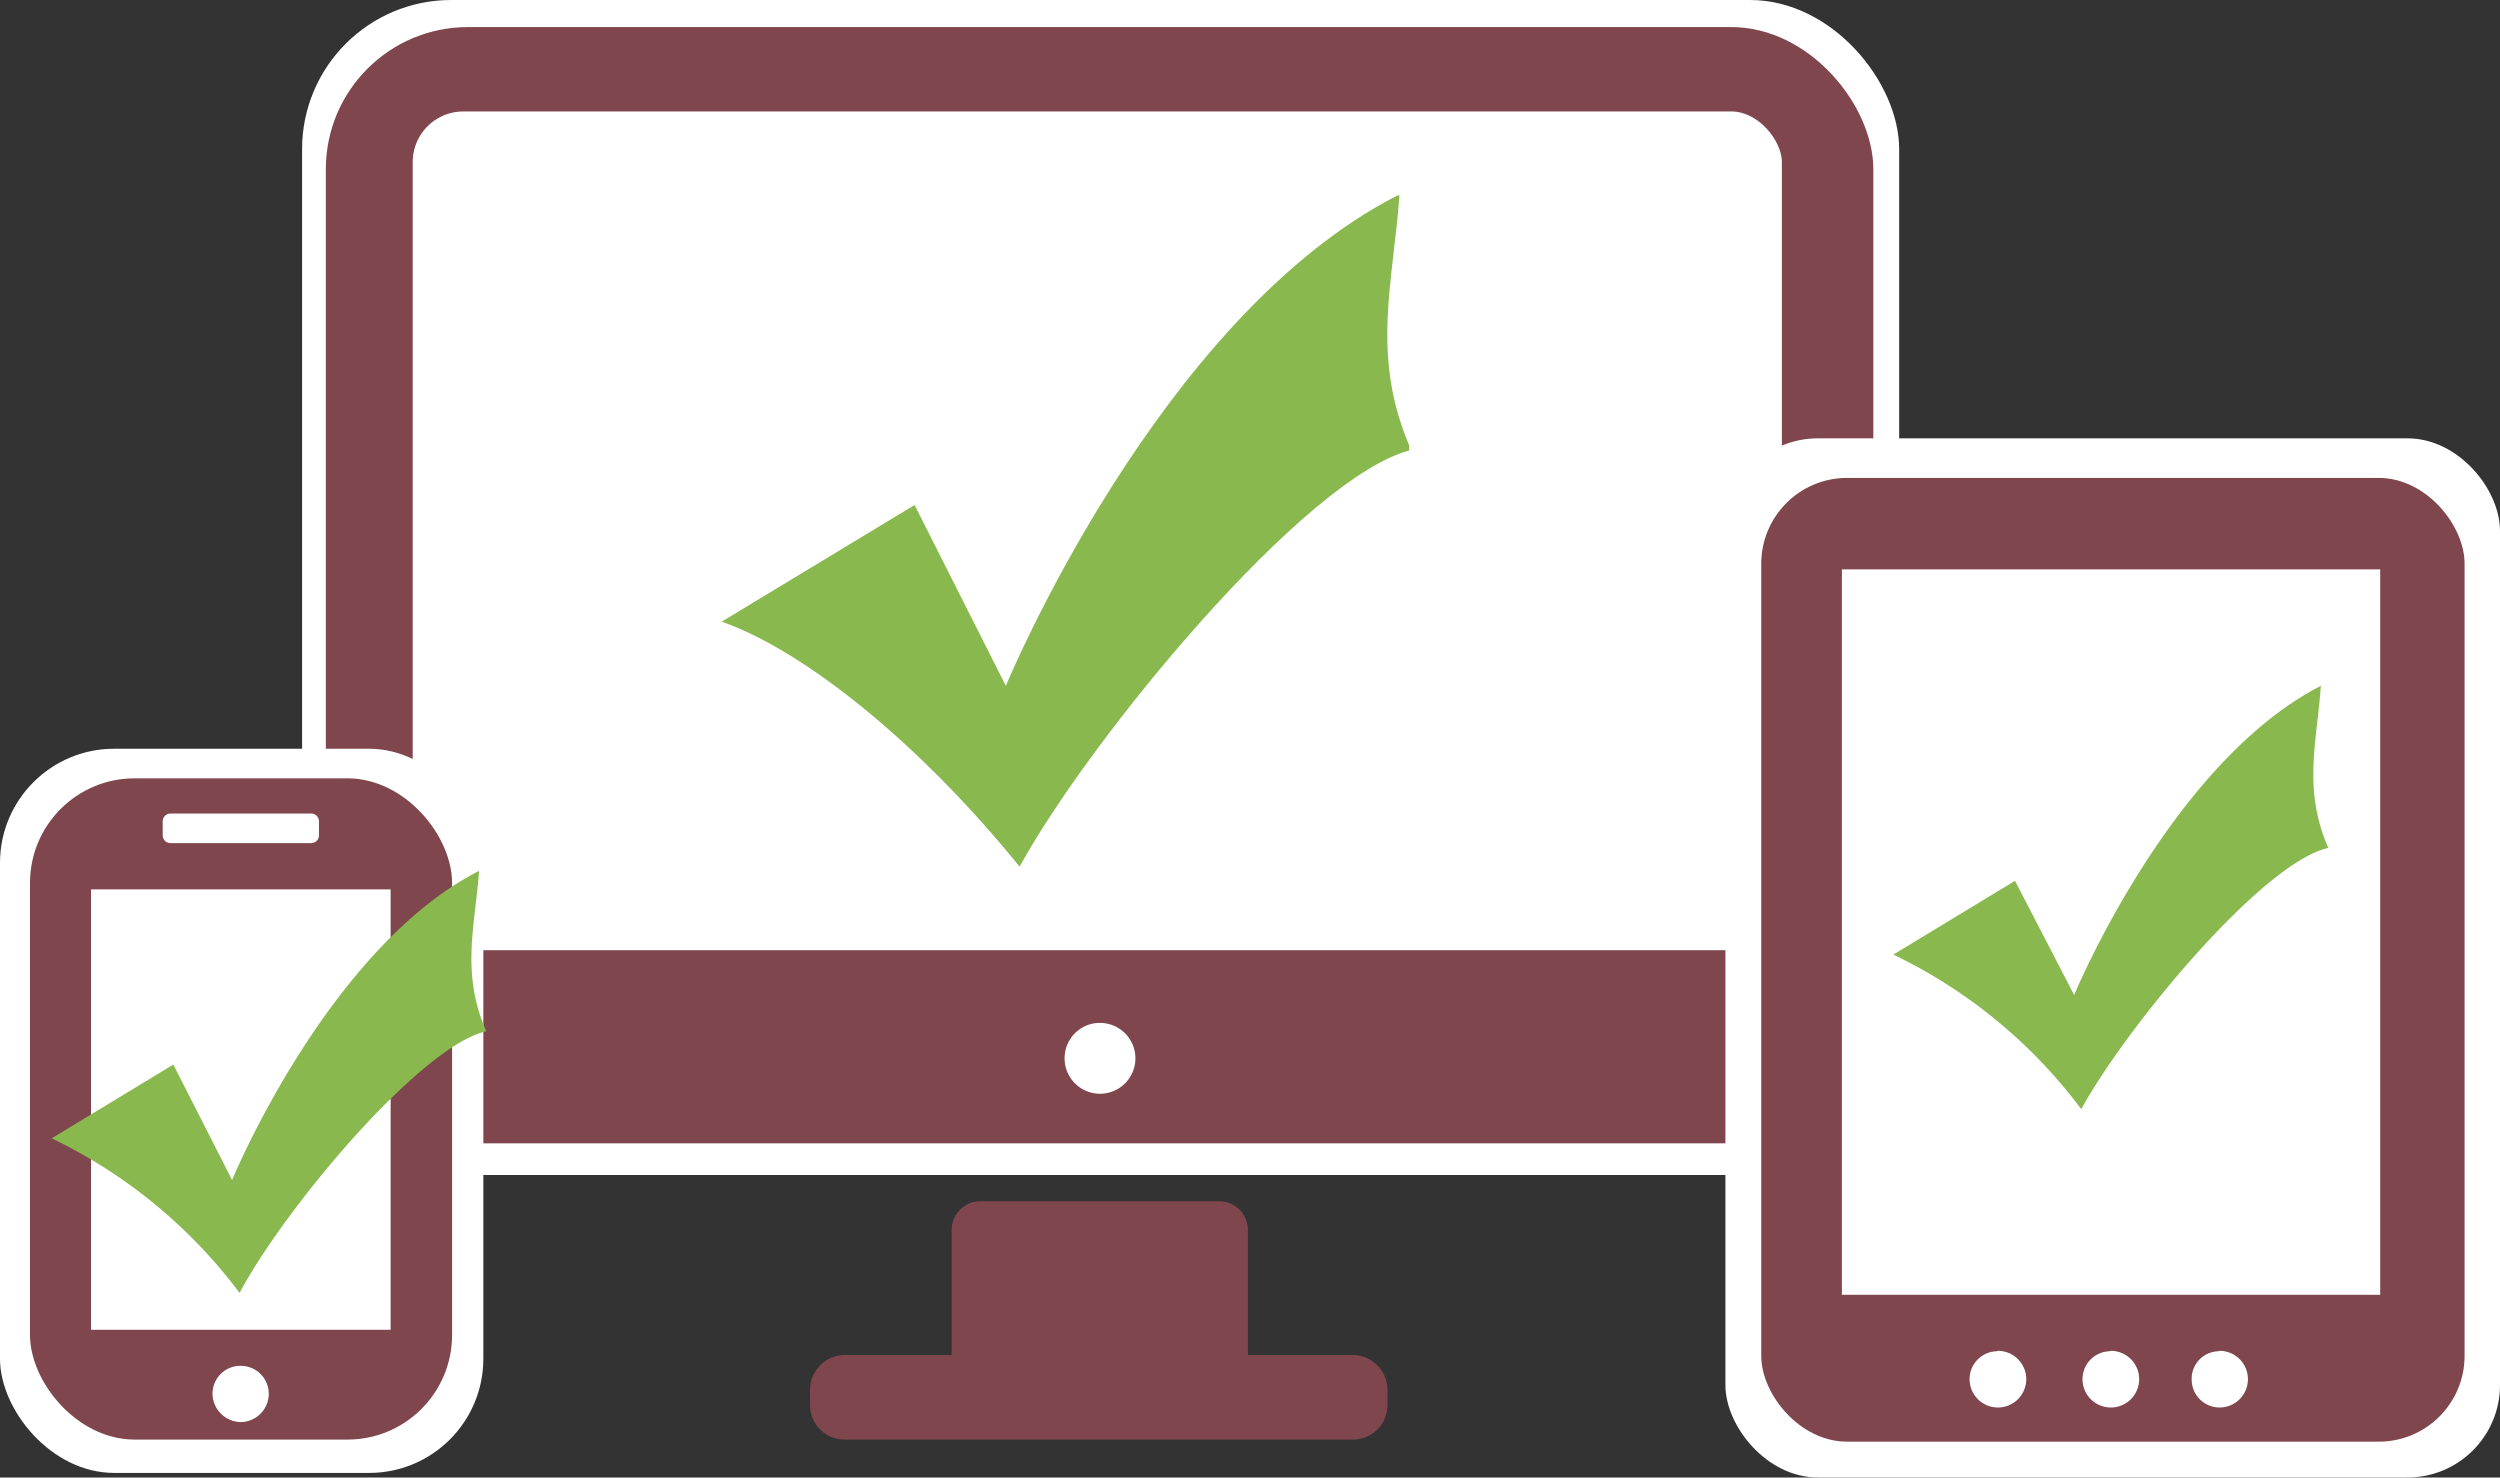
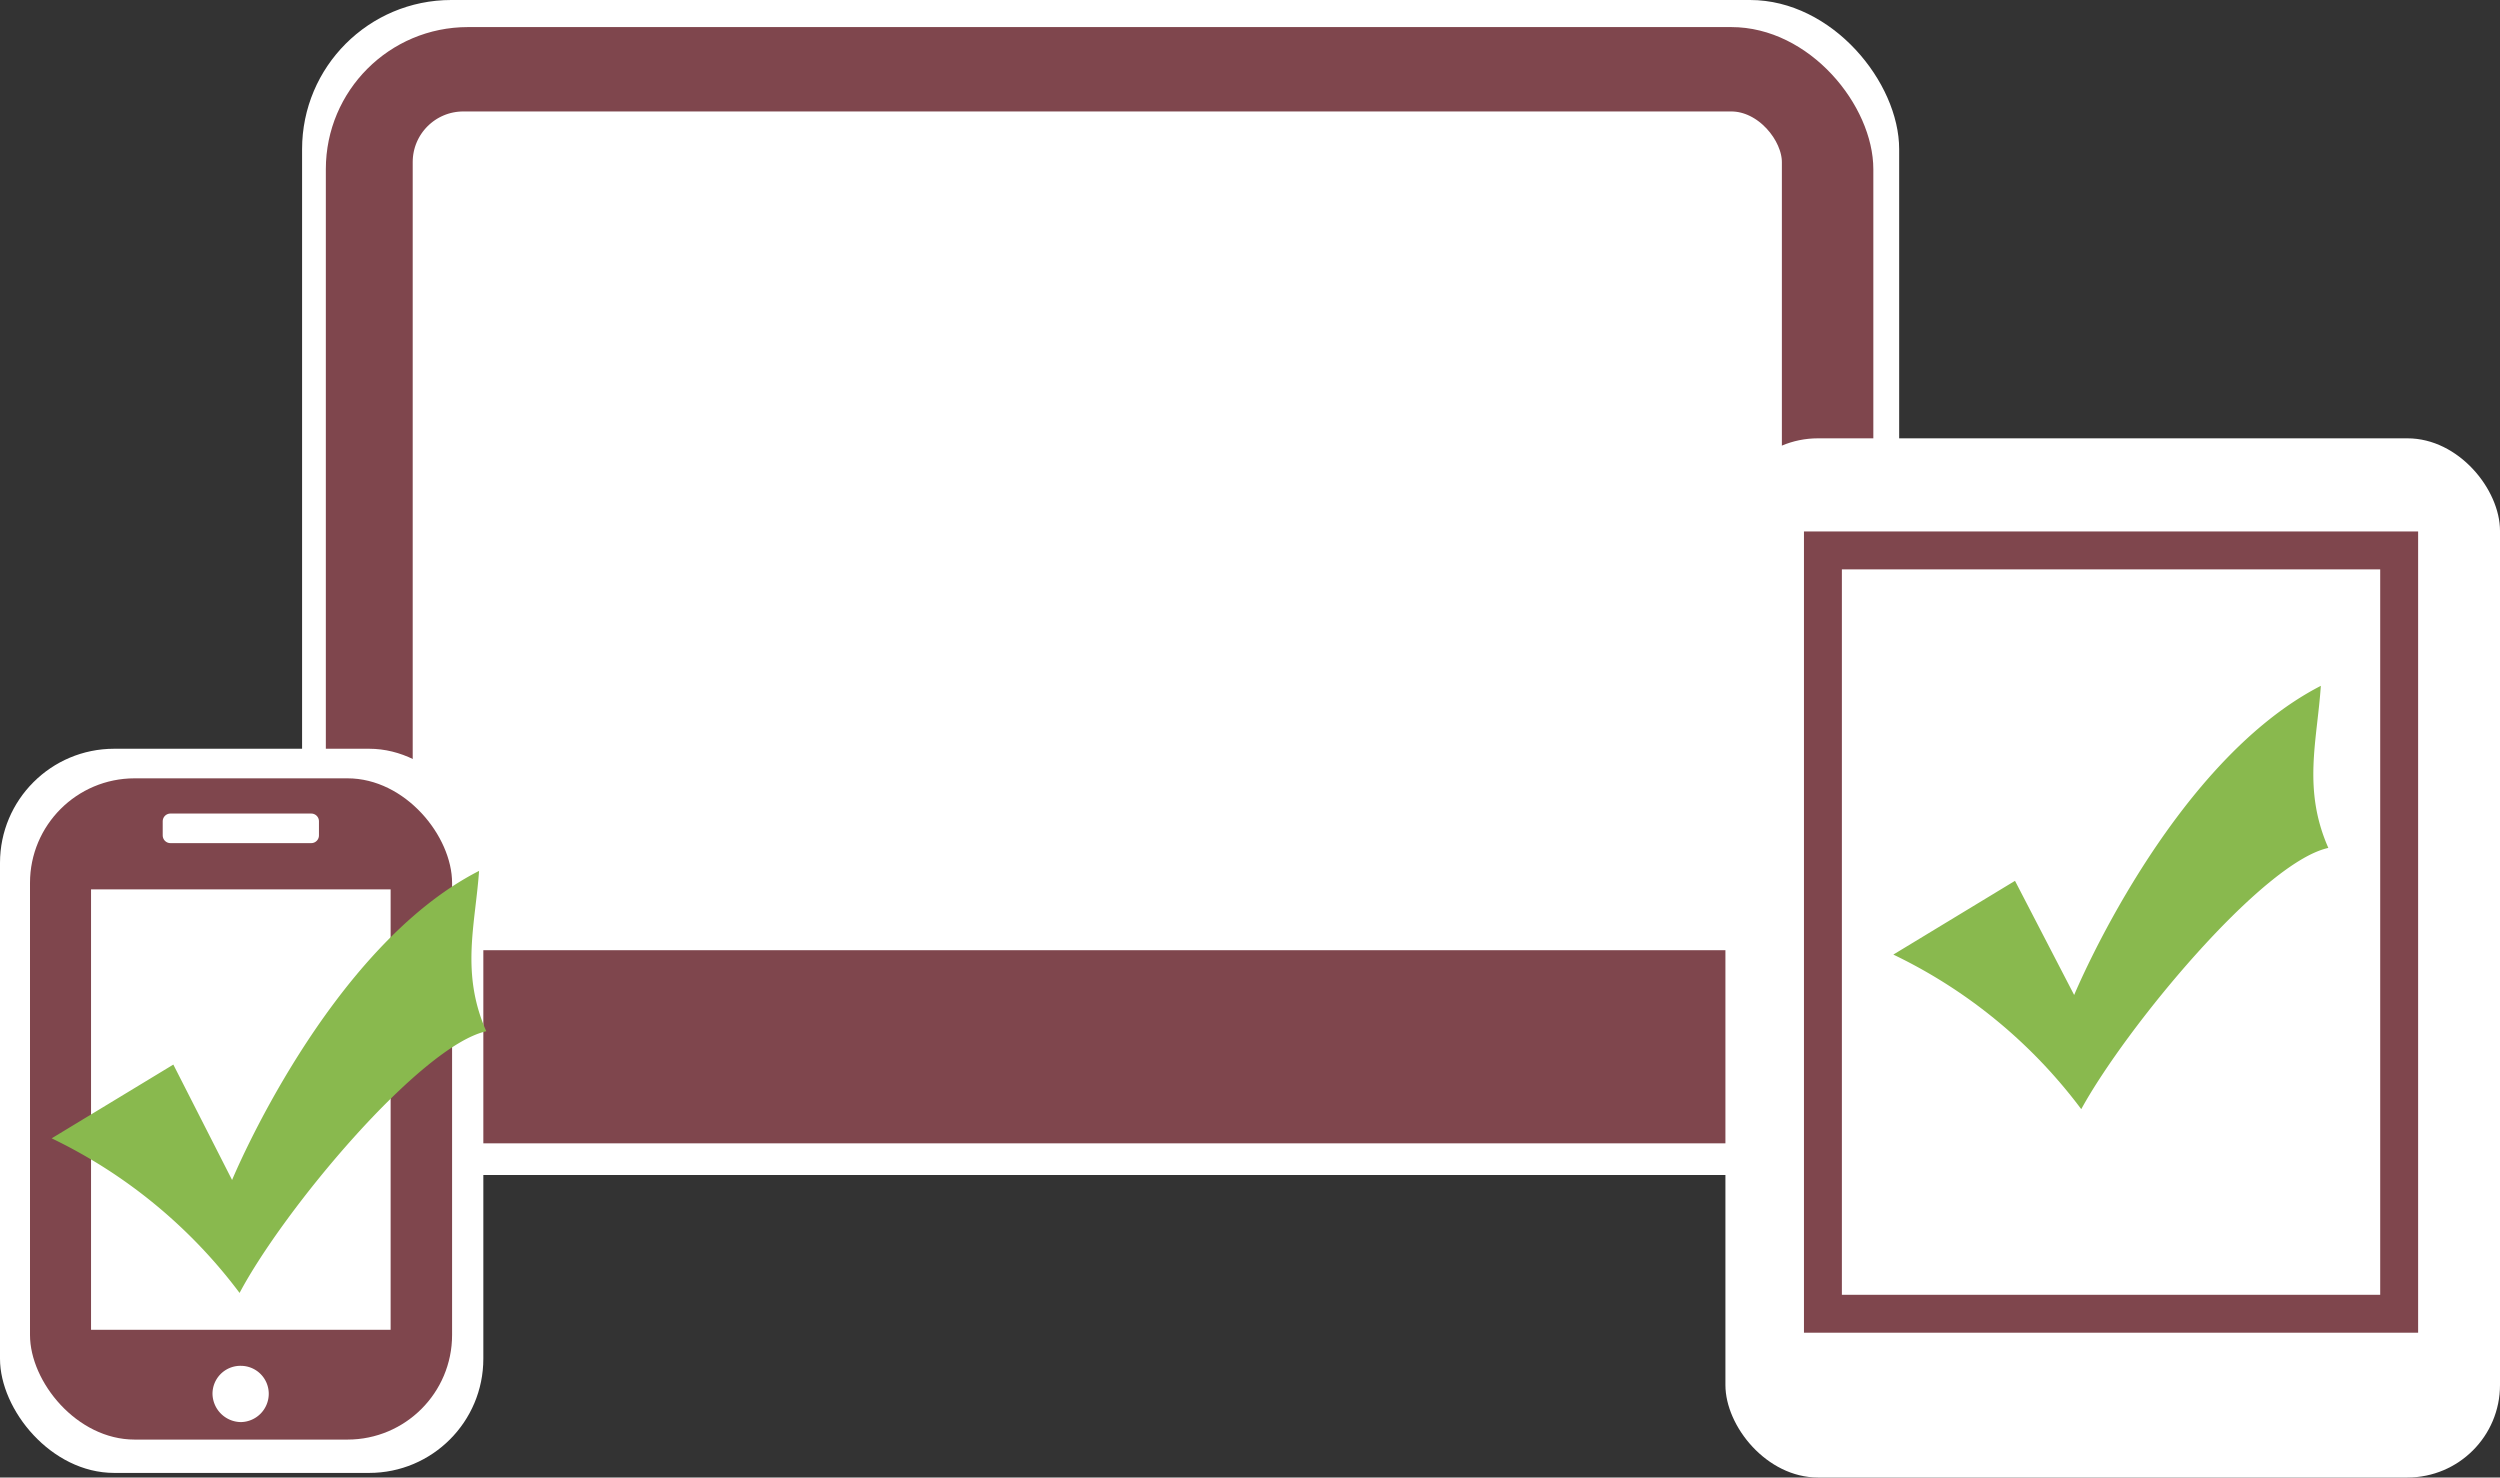
<svg xmlns="http://www.w3.org/2000/svg" id="svg2" viewBox="0 0 60 35.46">
  <rect x="0" y="0" width="60" height="35.46" fill="#333333" stroke="none" />
  <defs>
    <style>.cls-1{fill:none;}.cls-2,.cls-4,.cls-5,.cls-6{fill:#fff;}.cls-3{fill:#7f464d;}.cls-4,.cls-5{stroke:#7f464d;}.cls-4{stroke-width:0.91px;}.cls-5{stroke-width:0.91px;}.cls-6{stroke:#fff;stroke-linecap:round;stroke-linejoin:round;stroke-width:0.37px;}.cls-7{clip-path:url(#clip-path);}.cls-8{fill:#89b94e;}.cls-9{clip-path:url(#clip-path-2);}.cls-10{clip-path:url(#clip-path-3);}</style>
    <clipPath id="clip-path" transform="translate(-342.05 -508.45)">
      <rect class="cls-1" x="343.29" y="529.35" width="10.44" height="10.16" />
    </clipPath>
    <clipPath id="clip-path-2" transform="translate(-342.05 -508.45)">
      <rect class="cls-1" x="387.49" y="524.91" width="10.44" height="10.16" />
    </clipPath>
    <clipPath id="clip-path-3" transform="translate(-342.05 -508.45)">
-       <rect class="cls-1" x="359.32" y="513.14" width="16.55" height="16.11" />
-     </clipPath>
+       </clipPath>
  </defs>
  <title>icon inter claire</title>
  <g id="layer1">
    <g id="g4284">
      <g id="g4263">
        <rect id="rect4090-8" class="cls-2" x="7.25" width="38.33" height="28.2" rx="3.58" />
        <rect id="rect4090" class="cls-3" x="7.82" y="0.65" width="37.14" height="26.79" rx="3.41" />
        <rect id="rect4088" class="cls-4" x="9.45" y="2.22" width="33.77" height="21.04" rx="1.67" />
-         <path id="path4092" class="cls-2" d="M368.44,533a.85.85,0,1,1-.84.85.85.85,0,0,1,.8-.85" transform="translate(-342.05 -508.45)" />
-         <path id="rect4112" class="cls-3" d="M365.58,537.28a.69.69,0,0,0-.69.69v3h-2.57a.84.84,0,0,0-.83.84v.35a.83.83,0,0,0,.83.84h12.2a.83.83,0,0,0,.83-.84v-.35a.84.84,0,0,0-.83-.84H372v-3a.69.69,0,0,0-.69-.69Z" transform="translate(-342.05 -508.45)" />
      </g>
      <g id="g4276">
        <rect id="rect4172-5" class="cls-2" x="41.41" y="10.52" width="18.59" height="24.94" rx="2.22" />
-         <rect id="rect4172" class="cls-3" x="42.27" y="11.47" width="16.88" height="23.13" rx="2.06" />
        <rect id="rect4124" class="cls-5" x="43.75" y="13.21" width="13.83" height="18.32" />
-         <path id="path4126" class="cls-2" d="M392.71,540.87a.68.68,0,1,1-.68.68.67.67,0,0,1,.65-.67" transform="translate(-342.05 -508.45)" />
        <path id="path4126-2" class="cls-2" d="M390,540.87a.68.68,0,1,1-.68.68.67.67,0,0,1,.65-.67" transform="translate(-342.05 -508.45)" />
        <path id="path4126-4" class="cls-2" d="M395.32,540.87a.68.68,0,0,1,0,1.36.67.67,0,0,1-.67-.68.66.66,0,0,1,.64-.67" transform="translate(-342.05 -508.45)" />
      </g>
      <g id="g4245">
        <rect id="rect3861-8" class="cls-2" y="17.97" width="11.6" height="17.38" rx="2.74" />
        <rect id="rect3861" class="cls-3" x="0.72" y="18.68" width="10.13" height="15.87" rx="2.51" />
        <rect id="rect3774" class="cls-4" x="1.73" y="20.89" width="8.1" height="11.48" />
        <rect id="rect3776" class="cls-6" x="4.09" y="19.71" width="3.38" height="0.34" />
        <path id="path3859" class="cls-2" d="M347.83,541.23a.67.67,0,0,1,.67.67.68.68,0,0,1-.67.68.69.69,0,0,1-.68-.68.67.67,0,0,1,.65-.67" transform="translate(-342.05 -508.45)" />
      </g>
    </g>
  </g>
  <g id="check.psd">
    <g class="cls-7">
      <g id="Coche_1" data-name="Coche 1">
        <path class="cls-8" d="M353.55,529.35c-3.63,1.85-5.93,7.42-5.93,7.42L346.21,534l-2.92,1.77a12.3,12.3,0,0,1,4.51,3.71c1.06-2,4.33-5.92,5.92-6.28-.62-1.41-.26-2.56-.17-3.88Z" transform="translate(-342.05 -508.45)" />
      </g>
    </g>
  </g>
  <g id="check.psd-2" data-name="check.psd">
    <g class="cls-9">
      <g id="Coche_1-2" data-name="Coche 1">
        <path class="cls-8" d="M397.75,524.91c-3.62,1.86-5.92,7.42-5.92,7.42l-1.42-2.74-2.92,1.77a12.24,12.24,0,0,1,4.51,3.71c1.06-1.94,4.34-5.92,5.93-6.27-.62-1.41-.27-2.56-.18-3.89Z" transform="translate(-342.05 -508.45)" />
      </g>
    </g>
  </g>
  <g id="check.psd-3" data-name="check.psd">
    <g class="cls-10">
      <g id="Coche_1-3" data-name="Coche 1">
        <path class="cls-8" d="M375.59,513.14c-5.75,2.94-9.4,11.77-9.4,11.77L364,520.57l-4.63,2.8c2,.7,4.77,2.94,7.15,5.88,1.69-3.08,6.88-9.39,9.4-10-1-2.24-.42-4.06-.28-6.16Z" transform="translate(-342.05 -508.45)" />
      </g>
    </g>
  </g>
</svg>